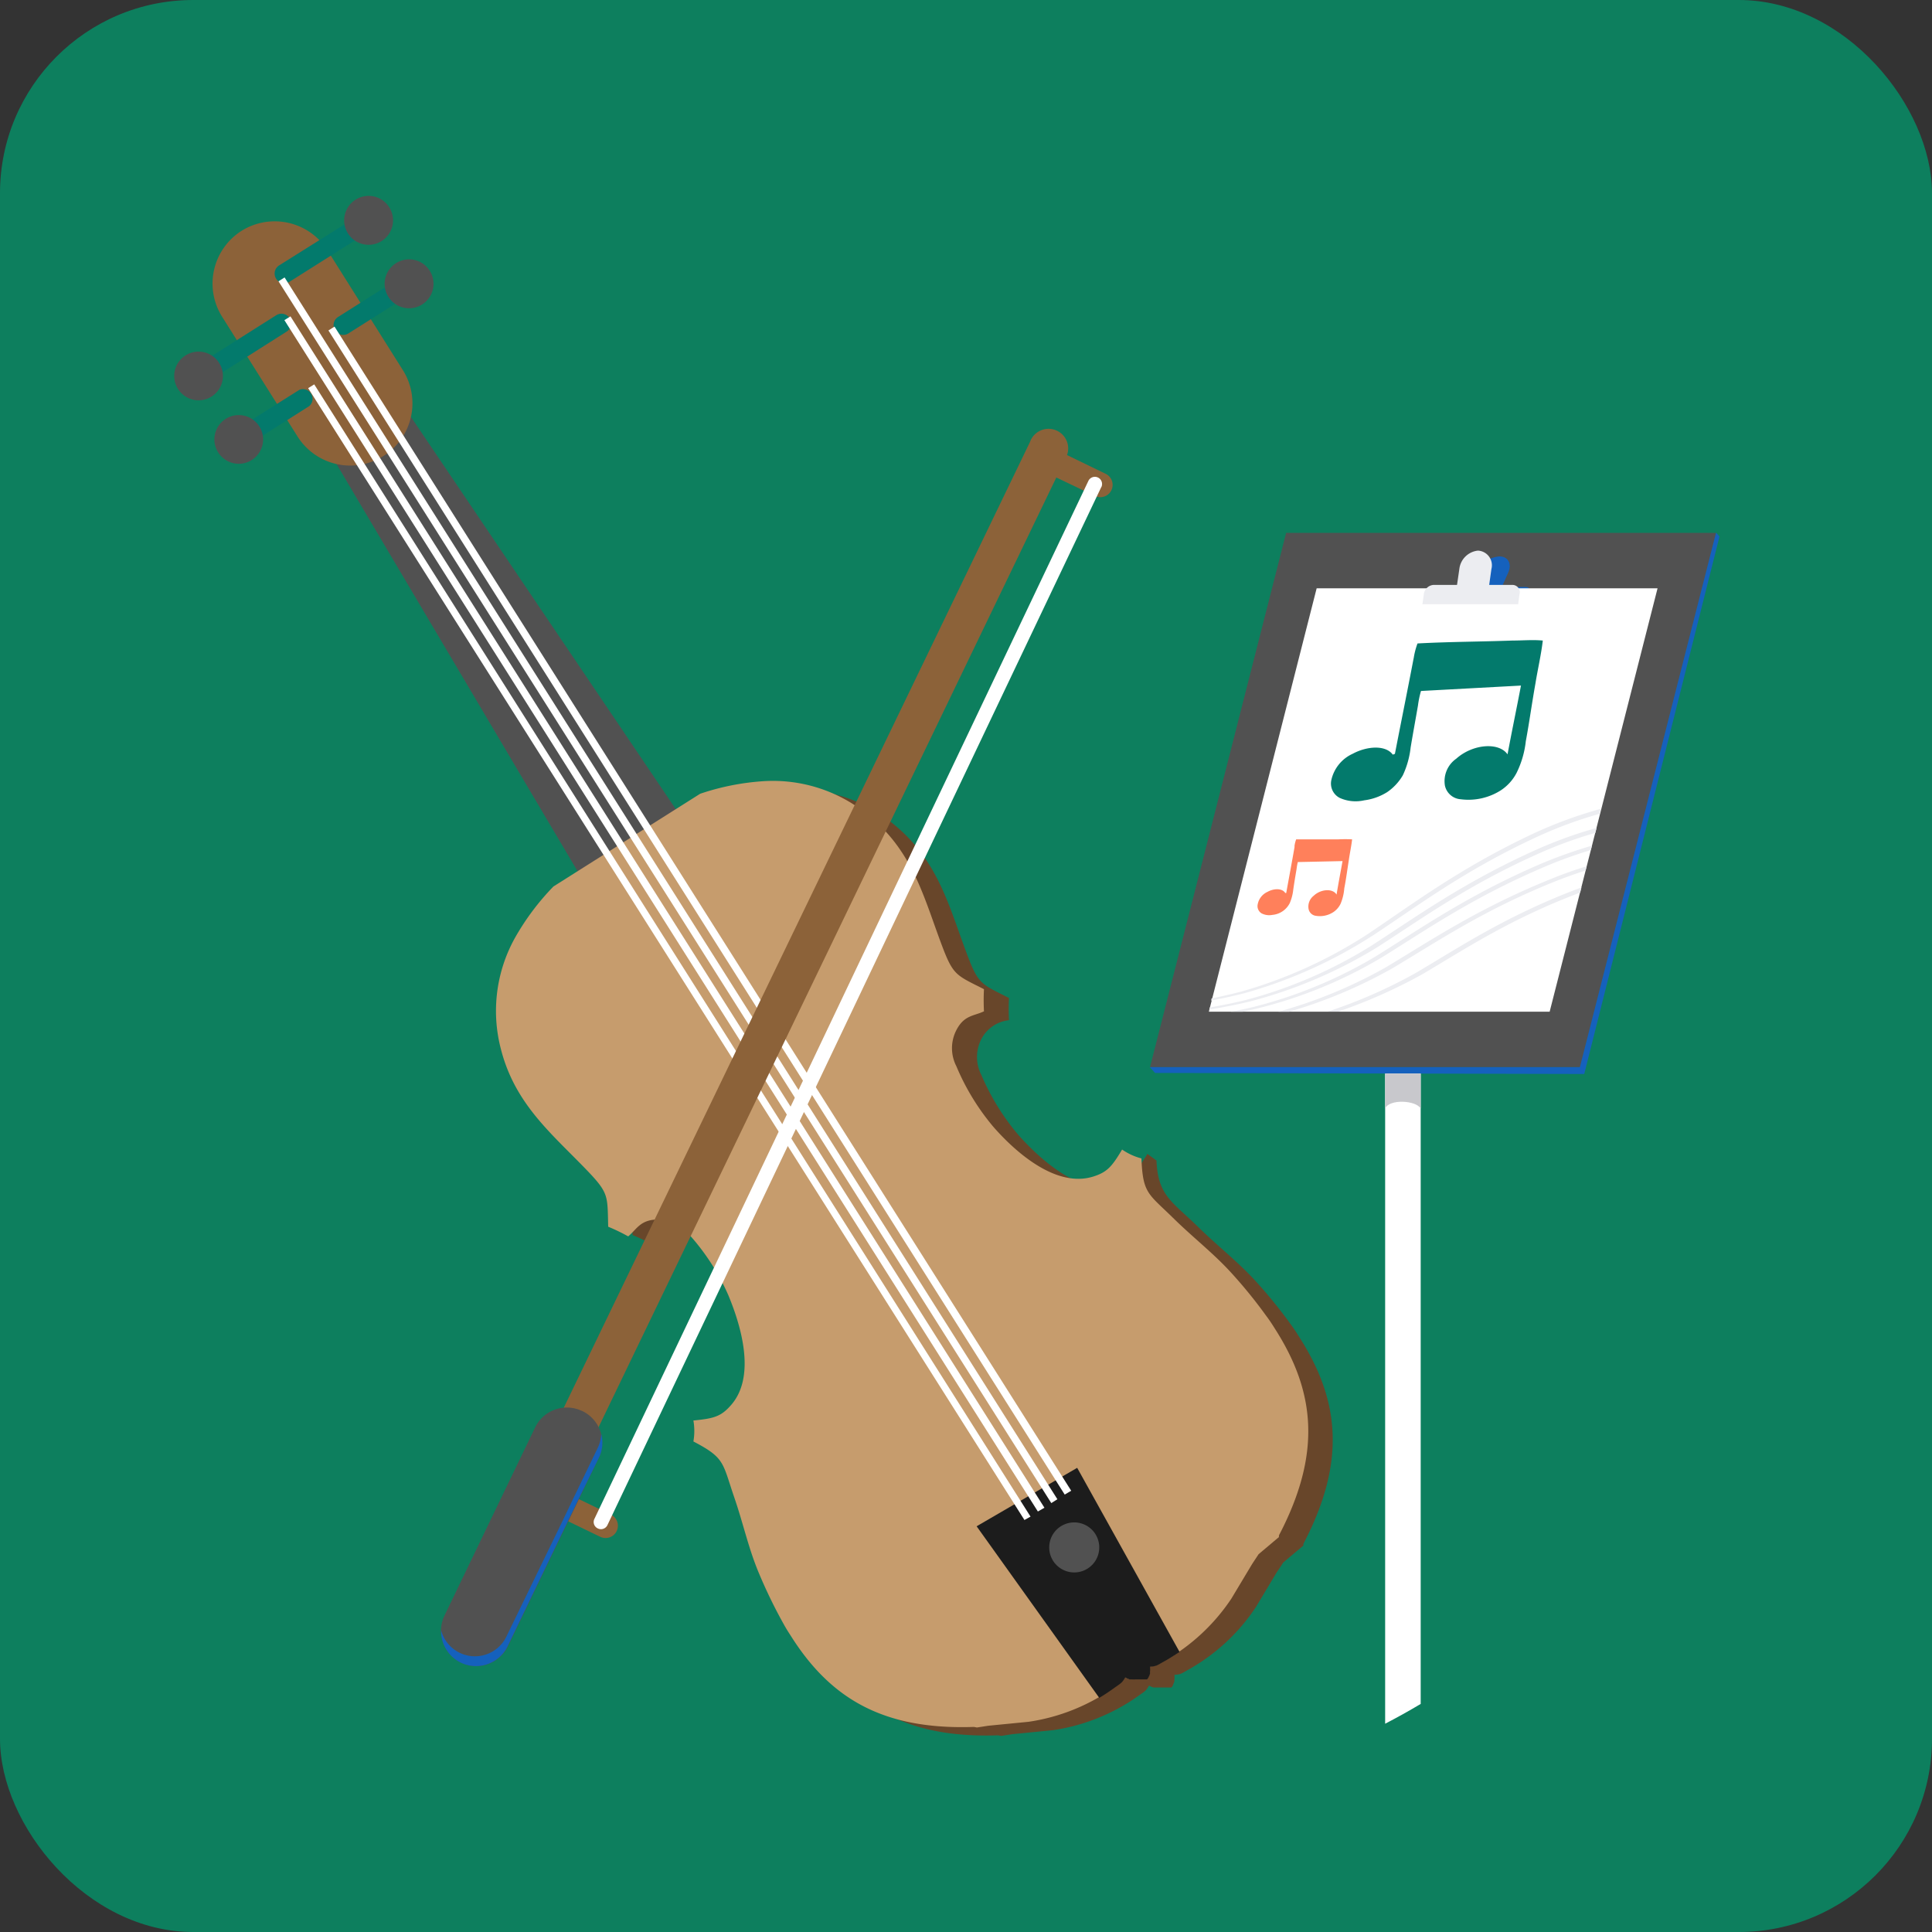
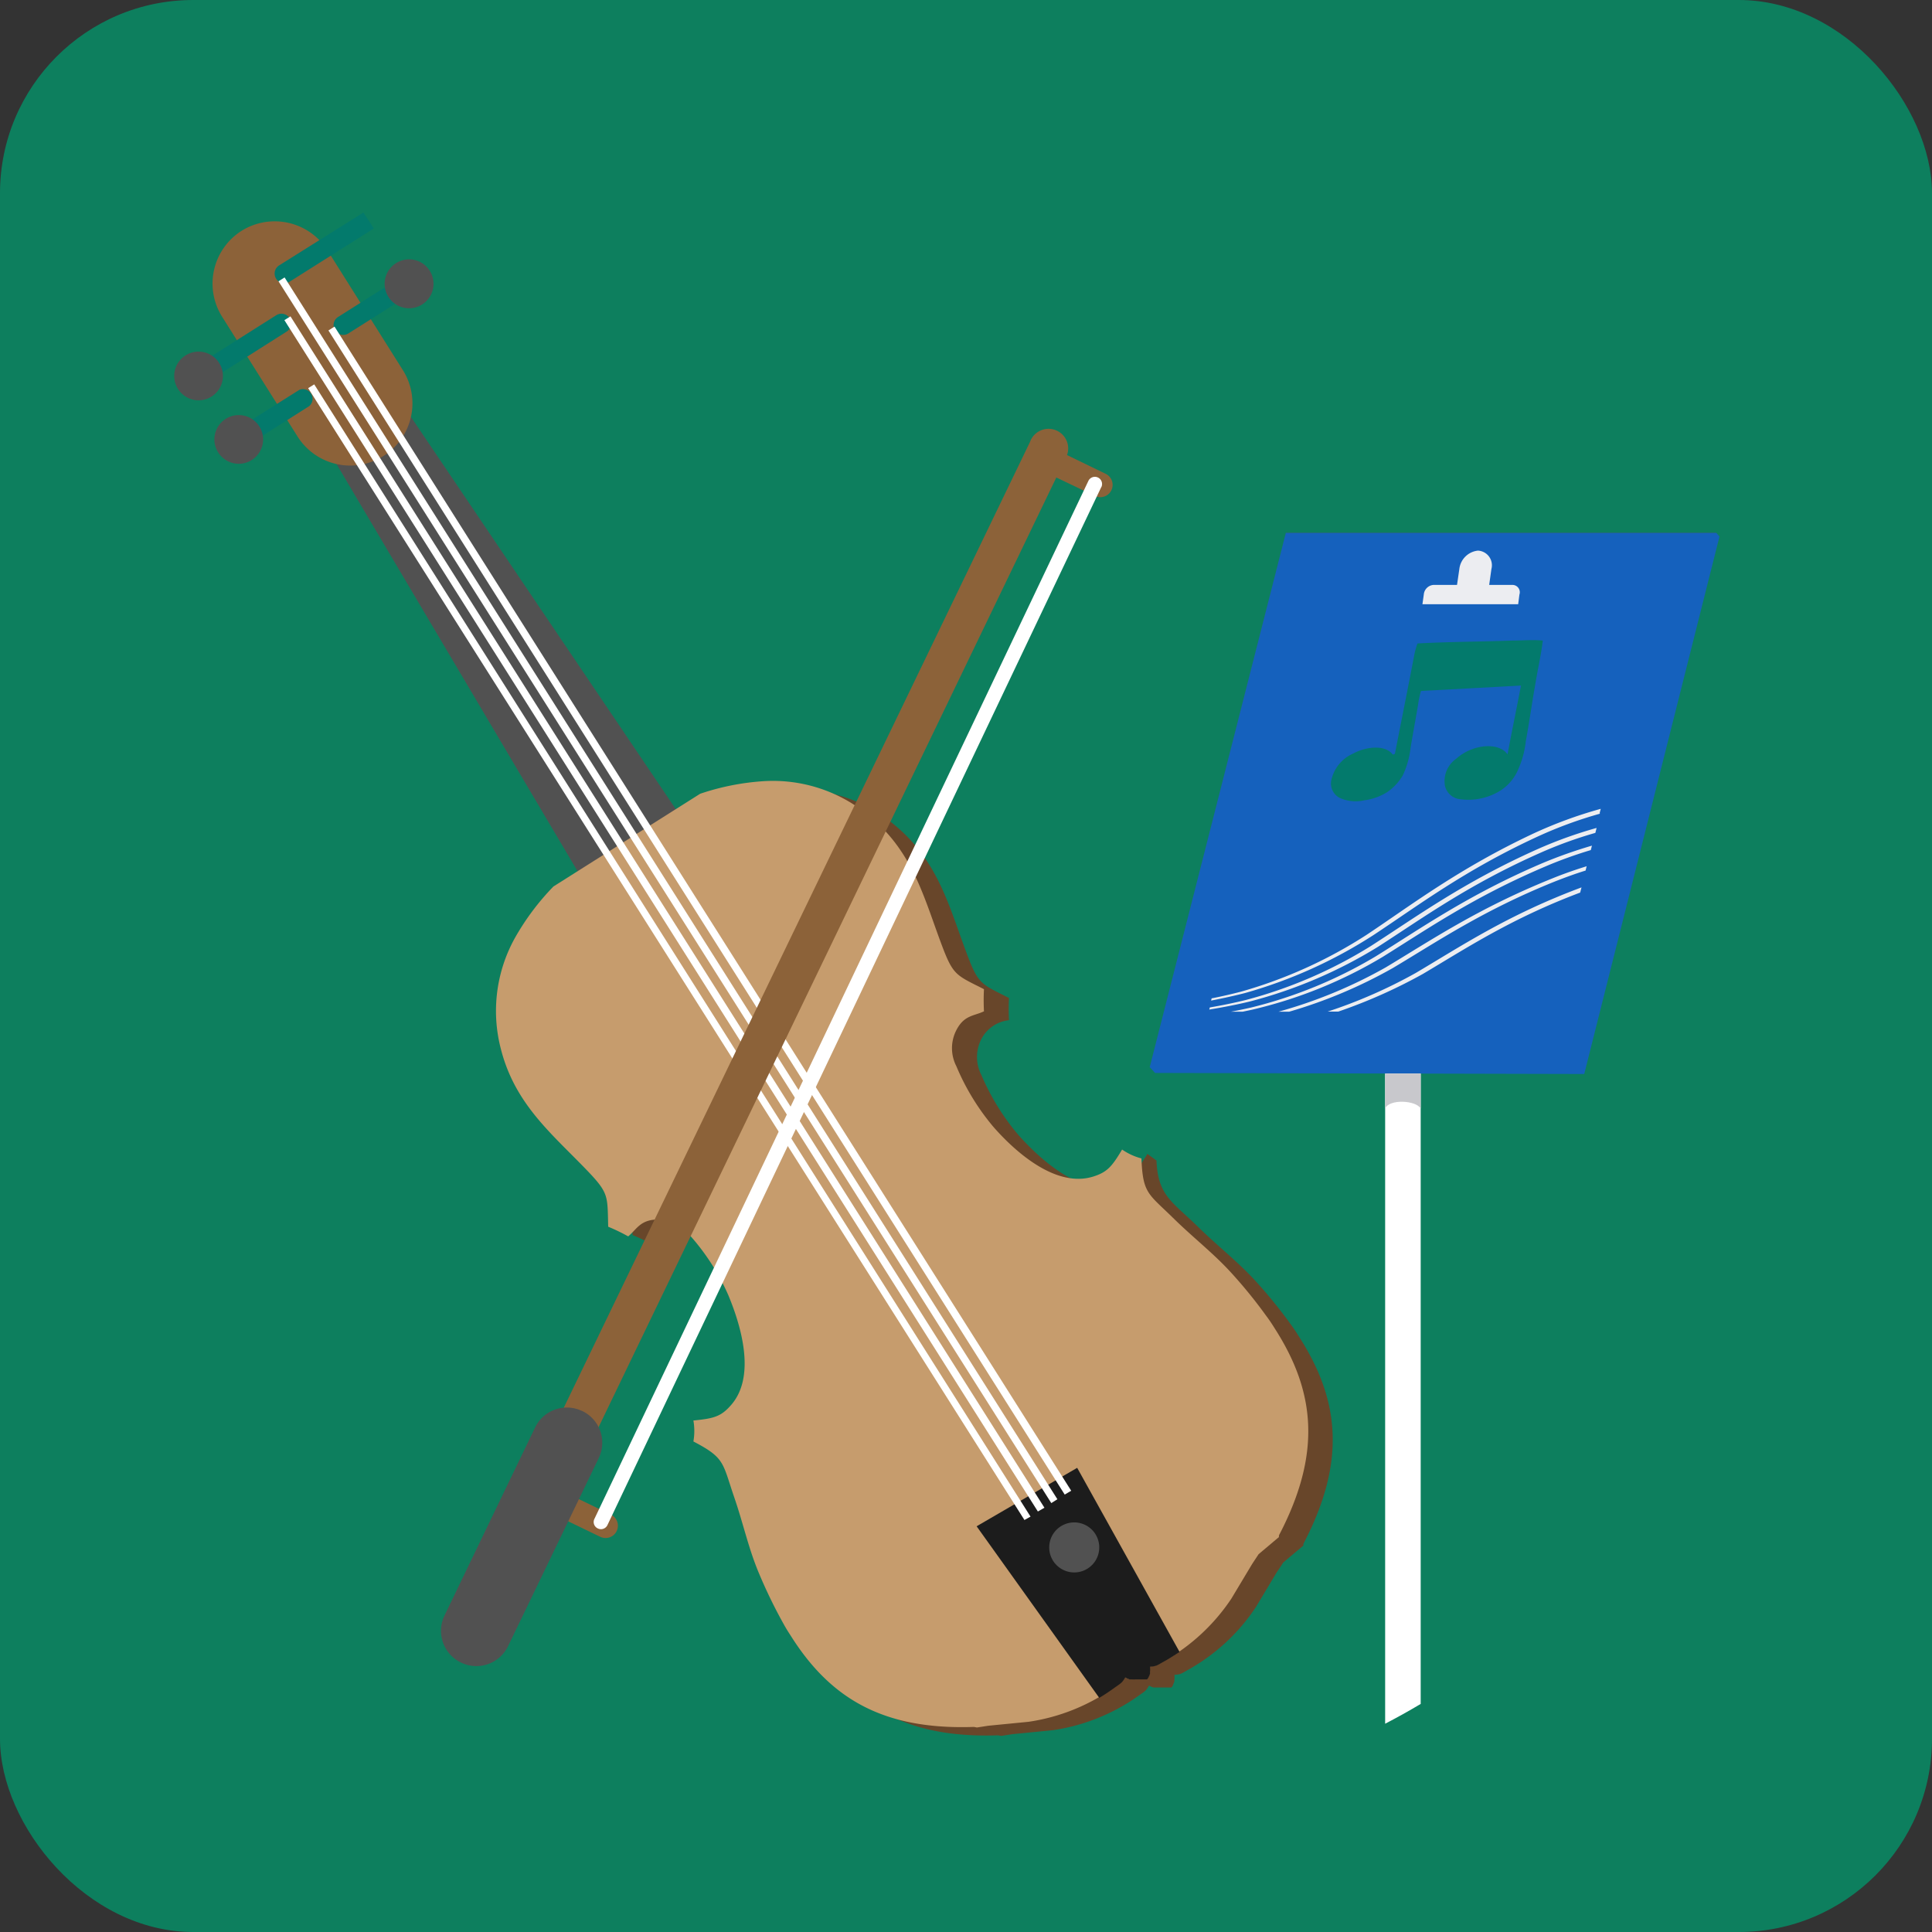
<svg xmlns="http://www.w3.org/2000/svg" id="Layer_1" data-name="Layer 1" viewBox="0 0 200 200">
  <rect x="0" y="0" width="200" height="200" fill="#333333" stroke="none" />
  <defs>
    <style>.cls-1{fill:#0d7f5e;}.cls-2{fill:#515151;}.cls-3{fill:#1561bd;}.cls-4{fill:#fff;}.cls-5{fill:#037a6c;}.cls-6{fill:#ff805b;}.cls-7{fill:#ecedf1;}.cls-8{fill:#c8c8cc;}.cls-9{fill:#68462a;}.cls-10{fill:#c69c6d;}.cls-11{fill:#1c1c1c;}.cls-12{fill:#8c6239;}</style>
  </defs>
  <title>Musical performance</title>
  <rect class="cls-1" width="200" height="200" rx="20" />
  <path class="cls-2" d="M133.14,55.16h44.53l-14.08,55.31H119.05Z" />
  <path class="cls-3" d="M155.21,57.6h0c.92,0,1.33.76.91,1.7l-.65,1.46h2.43c.46,0,.67.38.46.85l-.39.86h-9.9l.39-.86a1.49,1.49,0,0,1,1.22-.85h2.44l.65-1.46a3,3,0,0,1,2.44-1.7Z" />
  <path class="cls-4" d="M136.3,60.9h35.29l-11.17,43.83H125.14Z" />
-   <path class="cls-3" d="M177.67,55.16l.33.38-14,55.64-44.43-.11-.55-.6h44.53l14.09-55.31Z" />
+   <path class="cls-3" d="M177.67,55.16l.33.38-14,55.64-44.43-.11-.55-.6l14.09-55.31Z" />
  <path class="cls-5" d="M146.34,68.17a7.79,7.79,0,0,1,.4-1.56c3.3-.18,6.53-.18,9.8-.3,1.06,0,2.15-.1,3.17,0-.17,1.46-.53,3-.76,4.43-.36,2-.63,4-1,6A9.79,9.79,0,0,1,157,80a4.81,4.81,0,0,1-1.66,1.83,6.24,6.24,0,0,1-4.12.91,1.8,1.8,0,0,1-1.64-1.4,2.83,2.83,0,0,1,1.17-2.8c1.72-1.54,4.42-1.73,5.31-.45.44-2.37.94-4.75,1.39-7.12l-10.35.56a9.87,9.87,0,0,0-.31,1.49c-.25,1.45-.52,2.9-.76,4.35a9.18,9.18,0,0,1-.81,2.89A5.41,5.41,0,0,1,143.6,82a5.89,5.89,0,0,1-2.38.85,4,4,0,0,1-2.53-.25,1.67,1.67,0,0,1-.86-1.89,3.92,3.92,0,0,1,2.2-2.68c1.52-.82,3.43-.91,4.15.09l.22-.08c.64-3.3,1.31-6.6,1.94-9.9Z" />
-   <path class="cls-6" d="M134,87.64a3,3,0,0,1,.18-.75c1.47,0,2.91,0,4.37,0a13.35,13.35,0,0,1,1.42,0c-.08.71-.24,1.43-.34,2.15-.16,1-.28,1.94-.47,2.92a5.19,5.19,0,0,1-.38,1.59,2.16,2.16,0,0,1-.75.87,2.54,2.54,0,0,1-1.84.38.88.88,0,0,1-.73-.72,1.42,1.42,0,0,1,.53-1.35c.76-.72,2-.77,2.37-.12.19-1.16.41-2.31.62-3.47l-4.63.1a6,6,0,0,0-.13.72c-.12.71-.24,1.42-.34,2.12a4.9,4.9,0,0,1-.36,1.4,2.23,2.23,0,0,1-1.81,1.23,1.7,1.7,0,0,1-1.13-.17.88.88,0,0,1-.38-.94,1.77,1.77,0,0,1,1-1.27c.68-.38,1.53-.39,1.85.11l.1,0c.29-1.6.59-3.2.87-4.81Z" />
  <path class="cls-7" d="M165.64,84.23a43.37,43.37,0,0,0-6.46,2.37c-7.57,3.49-12.36,7.14-17,10.2a48.93,48.93,0,0,1-13.3,6c-1.1.28-2.26.54-3.51.78l.06-.23c1.08-.21,2.09-.45,3.06-.7a48.07,48.07,0,0,0,13-5.89c4.67-3.11,9.52-6.84,17.22-10.46a45.05,45.05,0,0,1,7-2.57l-.12.46Zm-.37,1.48h0a44.81,44.81,0,0,0-6.14,2.21c-7.67,3.43-12.53,7-17.2,10A47.29,47.29,0,0,1,129,103.51c-1.17.29-2.42.55-3.76.78l-.06.22c1.52-.25,2.91-.52,4.22-.84A48.43,48.43,0,0,0,142.67,98c4.59-2.95,9.39-6.46,16.93-9.78a43.23,43.23,0,0,1,5.55-2l.12-.47Zm-.47,1.83h0a48.42,48.42,0,0,0-5.24,1.86c-7.63,3.27-12.51,6.73-17.16,9.61a47,47,0,0,1-12.89,5.29c-.67.15-1.37.3-2.09.43h1.22c.43-.09.84-.17,1.25-.27a47.08,47.08,0,0,0,13.24-5.4c4.57-2.84,9.4-6.21,16.91-9.39A44.71,44.71,0,0,1,164.68,88l.12-.47Zm-.54,2.13h0c-1.3.4-2.53.84-3.68,1.31-7.63,3.08-12.51,6.4-17.14,9.17a49.18,49.18,0,0,1-11.09,4.58h1.11a50.15,50.15,0,0,0,10.71-4.51c4.56-2.71,9.37-6,16.87-9,1-.39,2-.76,3.1-1.1l.12-.49Zm-.56,2.2h0c-7.63,2.84-12.5,6.11-17.14,8.85a51.64,51.64,0,0,1-9.12,4h1.1a54.09,54.09,0,0,0,8.76-3.9c4.44-2.63,9.12-5.73,16.28-8.42l.14-.55Z" />
  <path class="cls-7" d="M153,57h0a1.52,1.52,0,0,1,1.39,1.91l-.23,1.64h2.43a.76.76,0,0,1,.7,1l-.13,1h-9.91l.14-1a1.09,1.09,0,0,1,1-1h2.44l.24-1.64A2.16,2.16,0,0,1,153,57Z" />
  <path class="cls-4" d="M143.39,111.13h3.68v65.26c-1.21.72-2.43,1.4-3.68,2.05Z" />
  <path class="cls-8" d="M143.39,111.13h3.68v3.62c-.5-.86-3.26-1-3.68,0Z" />
  <path class="cls-9" d="M134.92,160c0-.1,0-.2.07-.3,4.3-8.31,3.75-14.65-.46-21.24-.28-.45-.57-.9-.88-1.32l0,0h0a49.7,49.7,0,0,0-3.66-4.51c-1.82-2-3.91-3.61-5.93-5.59-2.66-2.62-4.2-3.22-4.34-6.9l-.94-.69s-1.58,2.78-3,3.23c-3.82,1.19-7.94-2.5-10.3-5.12a24.25,24.25,0,0,1-3.89-6.28,4.06,4.06,0,0,1-.09-3.53,3.66,3.66,0,0,1,2.95-2.14,22,22,0,0,1,0-2.3c-2.68-1.36-3.12-1.4-4.11-3.92-2-5.12-3-10.08-7.75-14a15.52,15.52,0,0,0-11-3.61A25.57,25.57,0,0,0,75,83L59.81,92.64a25.59,25.59,0,0,0-4,5.34,15.56,15.56,0,0,0-1.44,11.47c1.51,5.94,5.57,9,9.33,13,1.85,2,1.7,2.4,1.78,5.4a18.86,18.86,0,0,1,2.07,1c.92-.76,1.24-1.77,3.2-1.75a4.07,4.07,0,0,1,3.15,1.6,23.65,23.65,0,0,1,4,6.2c1.36,3.25,2.93,8.55.22,11.5-1,1.12-1.77,1.31-3.82,1.51a6.27,6.27,0,0,1,0,2.17c3.26,1.7,3,2.18,4.2,5.7.93,2.68,1.47,5.24,2.51,7.76a52.18,52.18,0,0,0,2.51,5.23h0l0,0c.25.46.52.92.82,1.37,4.15,6.62,9.65,9.82,19,9.5l.31.06,1.16-.18,4.18-.41a20.37,20.37,0,0,0,8.78-3.5c.71-.52.82-.49,1.18-1.12a2.13,2.13,0,0,0,.46.2h0l.08,0h.19l.32,0h.66l.1,0h.22l0,0h.16l0,0h0l0,0h.08l0,0h0l0,0h0l0,0h0l0,0h0l0,0h0l0,0h0l0,0h0l0,0h0l.05,0h0l0,0h0l0,0h0l0,0h0l0,0h0l0,0h0l0,0h0l0,0,0,0,0,0h0l0,0h0l0,0,0,0,0,0,0,0,0,0,0,0,0,0,0,0,0,0h0l0,0,0,0h0l0,0h0l0,0h0l0,0h0l0,0h0l0,0h0l0,0h0l0,0h0l.07-.09h0l0,0h0l0,0h0l0,0,0,0h0l0,0h0l0,0v0l0,0h0l.11-.2v-.05a1.88,1.88,0,0,0,.12-.3h0l0-.08h0v0h0v0h0l0-.08h0v0h0a1.74,1.74,0,0,0,0-.51c.72-.05.75-.15,1.52-.58a20.14,20.14,0,0,0,6.92-6.44l2.16-3.6c.41-.59.66-1,.66-1h0Z" />
  <path class="cls-2" d="M29.31,38.7,67.7,103.55l5.47-3.46,5.47-3.47L36.47,34.17l-4.37,1L29.31,38.7Z" />
  <path class="cls-10" d="M132.39,159.12c0-.1,0-.2.07-.3,4.3-8.31,3.75-14.65-.46-21.24-.28-.45-.57-.9-.89-1.32l0,0h0a49.7,49.7,0,0,0-3.66-4.51c-1.82-2-3.91-3.61-5.93-5.59-2.66-2.62-3.21-2.56-3.36-6.24a6.29,6.29,0,0,1-2-.92c-1.05,1.76-1.55,2.35-3,2.8-3.83,1.19-8-2.5-10.3-5.12A24.25,24.25,0,0,1,99,110.37a4.08,4.08,0,0,1-.09-3.54c.82-1.77,1.87-1.62,2.95-2.14a21.77,21.77,0,0,1,0-2.29c-2.68-1.36-3.12-1.4-4.12-3.92-2-5.12-3-10.08-7.74-14a15.52,15.52,0,0,0-11-3.61,25.57,25.57,0,0,0-6.52,1.3l-15.19,9.6a25.9,25.9,0,0,0-4,5.35,15.56,15.56,0,0,0-1.44,11.47c1.51,5.94,5.57,9,9.33,13,1.85,2,1.7,2.39,1.78,5.4a18.86,18.86,0,0,1,2.07,1c.92-.76,1.25-1.77,3.2-1.75a4.07,4.07,0,0,1,3.15,1.6,23.65,23.65,0,0,1,4,6.2c1.36,3.25,2.93,8.55.22,11.5-1,1.12-1.77,1.31-3.82,1.51a6.27,6.27,0,0,1,0,2.17c3.26,1.7,3,2.18,4.2,5.7.93,2.68,1.47,5.24,2.51,7.76A52.18,52.18,0,0,0,81,167.9h0l0,0c.25.46.52.92.82,1.37,4.15,6.62,9.65,9.82,19,9.5l.31.06,1.16-.18,4.18-.41a20.37,20.37,0,0,0,8.78-3.5c.71-.52.82-.5,1.18-1.12a2.13,2.13,0,0,0,.46.2h0l.08,0h.19a1.66,1.66,0,0,0,.32,0h0l.23,0h.38l.1,0h.11l0,0h.06l0,0h.16l0,0h0l0,0h0l0,0h.1l0,0h.07l0,0h0l0,0h0l0,0h0l0,0h0l.05,0h0l0,0h0l0,0h0l0,0h0l0,0h0l0,0h0l0,0h0l0,0h0l0,0h0l0,0h0l0,0h0l0,0h0l0,0h0l0,0,0,0,0,0,0,0,0,0v0h0l0,0,0,0h0l0,0v0l0,0h0l0,0h0l0,0h0l0,0h0l0,0h0l0,0h0l.06-.08h0l0,0h0l0,0h0l0,0,0,0h0l0,0h0l0,0h0v0a2,2,0,0,0,.11-.2v0a1.88,1.88,0,0,0,.12-.3h0l0-.09h0v-.05h0v0h0l0-.09h0v0h0a2.1,2.1,0,0,0,0-.5c.72-.05.75-.16,1.52-.58a20.42,20.42,0,0,0,6.92-6.44l2.16-3.6.66-1Z" />
  <path class="cls-11" d="M113.78,175.77c.51-.3,1-.63,1.52-1,.71-.52.82-.5,1.18-1.12a2.28,2.28,0,0,0,.45.2h0l.09,0h.19a1.66,1.66,0,0,0,.32,0h0l.23,0h.38l.1,0h.11l0,0h.07l0,0h.16l0,0h0l0,0h0l0,0h.1l0,0h.07l0,0h0l0,0h0l0,0h0l0,0h0l0,0h0l0,0h0l0,0h0l0,0h0l0,0h0l0,0h0l0,0h0l0,0h0l0,0h0l0,0h0l0,0h0l0,0h0l0,0h0l0,0,0,0,0,0,0,0,0,0v0h0l0,0,0,0h0l0,0h0l0,0h0l0,0h0l0,0h0l0,0h0l0,0h0l0,0h0l.07-.08h0l0,0h0l0,0h0l0,0,0,0h0l0,0h0l0,0h0l0,0v0a2,2,0,0,0,.11-.2v0a1.88,1.88,0,0,0,.12-.3h0l0-.09h0v-.05h0v0h0l0-.09h0v0h0a2.1,2.1,0,0,0,0-.5c.72-.05.75-.16,1.52-.58.54-.3,1-.61,1.54-.95l-10.6-19.06L101.1,158l12.68,17.74Z" />
  <path class="cls-12" d="M25,23.9h0a6.47,6.47,0,0,1,8.89,2L41.7,38.31a6.45,6.45,0,0,1-2,8.89h0a6.45,6.45,0,0,1-8.89-2L23,32.8A6.46,6.46,0,0,1,25,23.9Z" />
  <path class="cls-5" d="M20,38.07l8.6-5.44a1,1,0,1,1,1.07,1.7L21.1,39.77,20,38.07Z" />
  <path class="cls-2" d="M19.21,36.79a2.52,2.52,0,1,1-.78,3.48A2.51,2.51,0,0,1,19.21,36.79Z" />
  <path class="cls-5" d="M24.18,44.64,31,40.35A1,1,0,0,1,32,42.05l-6.77,4.29Z" />
  <path class="cls-2" d="M23.37,43.36a2.52,2.52,0,1,1-.78,3.48A2.51,2.51,0,0,1,23.37,43.36Z" />
  <path class="cls-5" d="M37.62,22,28.9,27.47a1,1,0,0,0-.31,1.39h0a1,1,0,0,0,1.38.31l8.73-5.52Z" />
-   <path class="cls-2" d="M36.81,20.67a2.53,2.53,0,1,0,3.48.78A2.52,2.52,0,0,0,36.81,20.67Z" />
  <path class="cls-5" d="M41.78,28.52,35,32.81a1,1,0,0,0-.31,1.39h0a1,1,0,0,0,1.39.31l6.78-4.29-1.08-1.7Z" />
  <path class="cls-2" d="M41,27.24a2.53,2.53,0,1,0,3.48.78A2.52,2.52,0,0,0,41,27.24Z" />
  <path class="cls-4" d="M106.05,157.35,31.9,40.18l.63-.39L106.68,157Z" />
  <path class="cls-4" d="M107.44,156.47l-78-123.33.63-.39,78.05,123.33Z" />
  <path class="cls-4" d="M108.83,155.6l-80-126.48.63-.4,80,126.48Z" />
  <path class="cls-4" d="M110.22,154.72,34,34.21l.63-.4,76.26,120.51Z" />
  <path class="cls-2" d="M109.82,158a2.59,2.59,0,1,1-.8,3.58A2.59,2.59,0,0,1,109.82,158Z" />
  <path class="cls-12" d="M110.46,47.11l4,1.94a1.27,1.27,0,0,1-1.11,2.29l-4-1.91-50.61,105a1.71,1.71,0,0,1-.13.23,1.23,1.23,0,0,1,.49.13l4.14,2a1.27,1.27,0,1,1-1.1,2.3l-4.14-2a1.28,1.28,0,0,1-.66-1.54,2,2,0,0,1-1.33-.15h0c-1.13,0-1.45-1.72-1-2.73L106.63,45.74a2,2,0,0,1,3.83,1.37Z" />
  <path class="cls-4" d="M114,50.43,62.88,157.88a.74.74,0,0,1-1,.34.73.73,0,0,1-.34-1L112.67,49.78a.74.74,0,0,1,1.34.65Z" />
  <path class="cls-2" d="M60.26,146.06A3.64,3.64,0,0,1,62,150.9l-9.41,19.52a3.64,3.64,0,0,1-4.84,1.7h0A3.64,3.64,0,0,1,46,167.27l9.4-19.51a3.64,3.64,0,0,1,4.84-1.7Z" />
-   <path class="cls-3" d="M47.71,172.12a3.64,3.64,0,0,0,4.84-1.7l6.24-12.95,1.11-2.3L62,150.9a3.54,3.54,0,0,0,.23-2.49,3.49,3.49,0,0,1-.35,1.47l-2.44,5.05-1.1,2.3L52.43,169.4a3.62,3.62,0,0,1-6.77-.65,3.64,3.64,0,0,0,2.05,3.37Z" />
</svg>